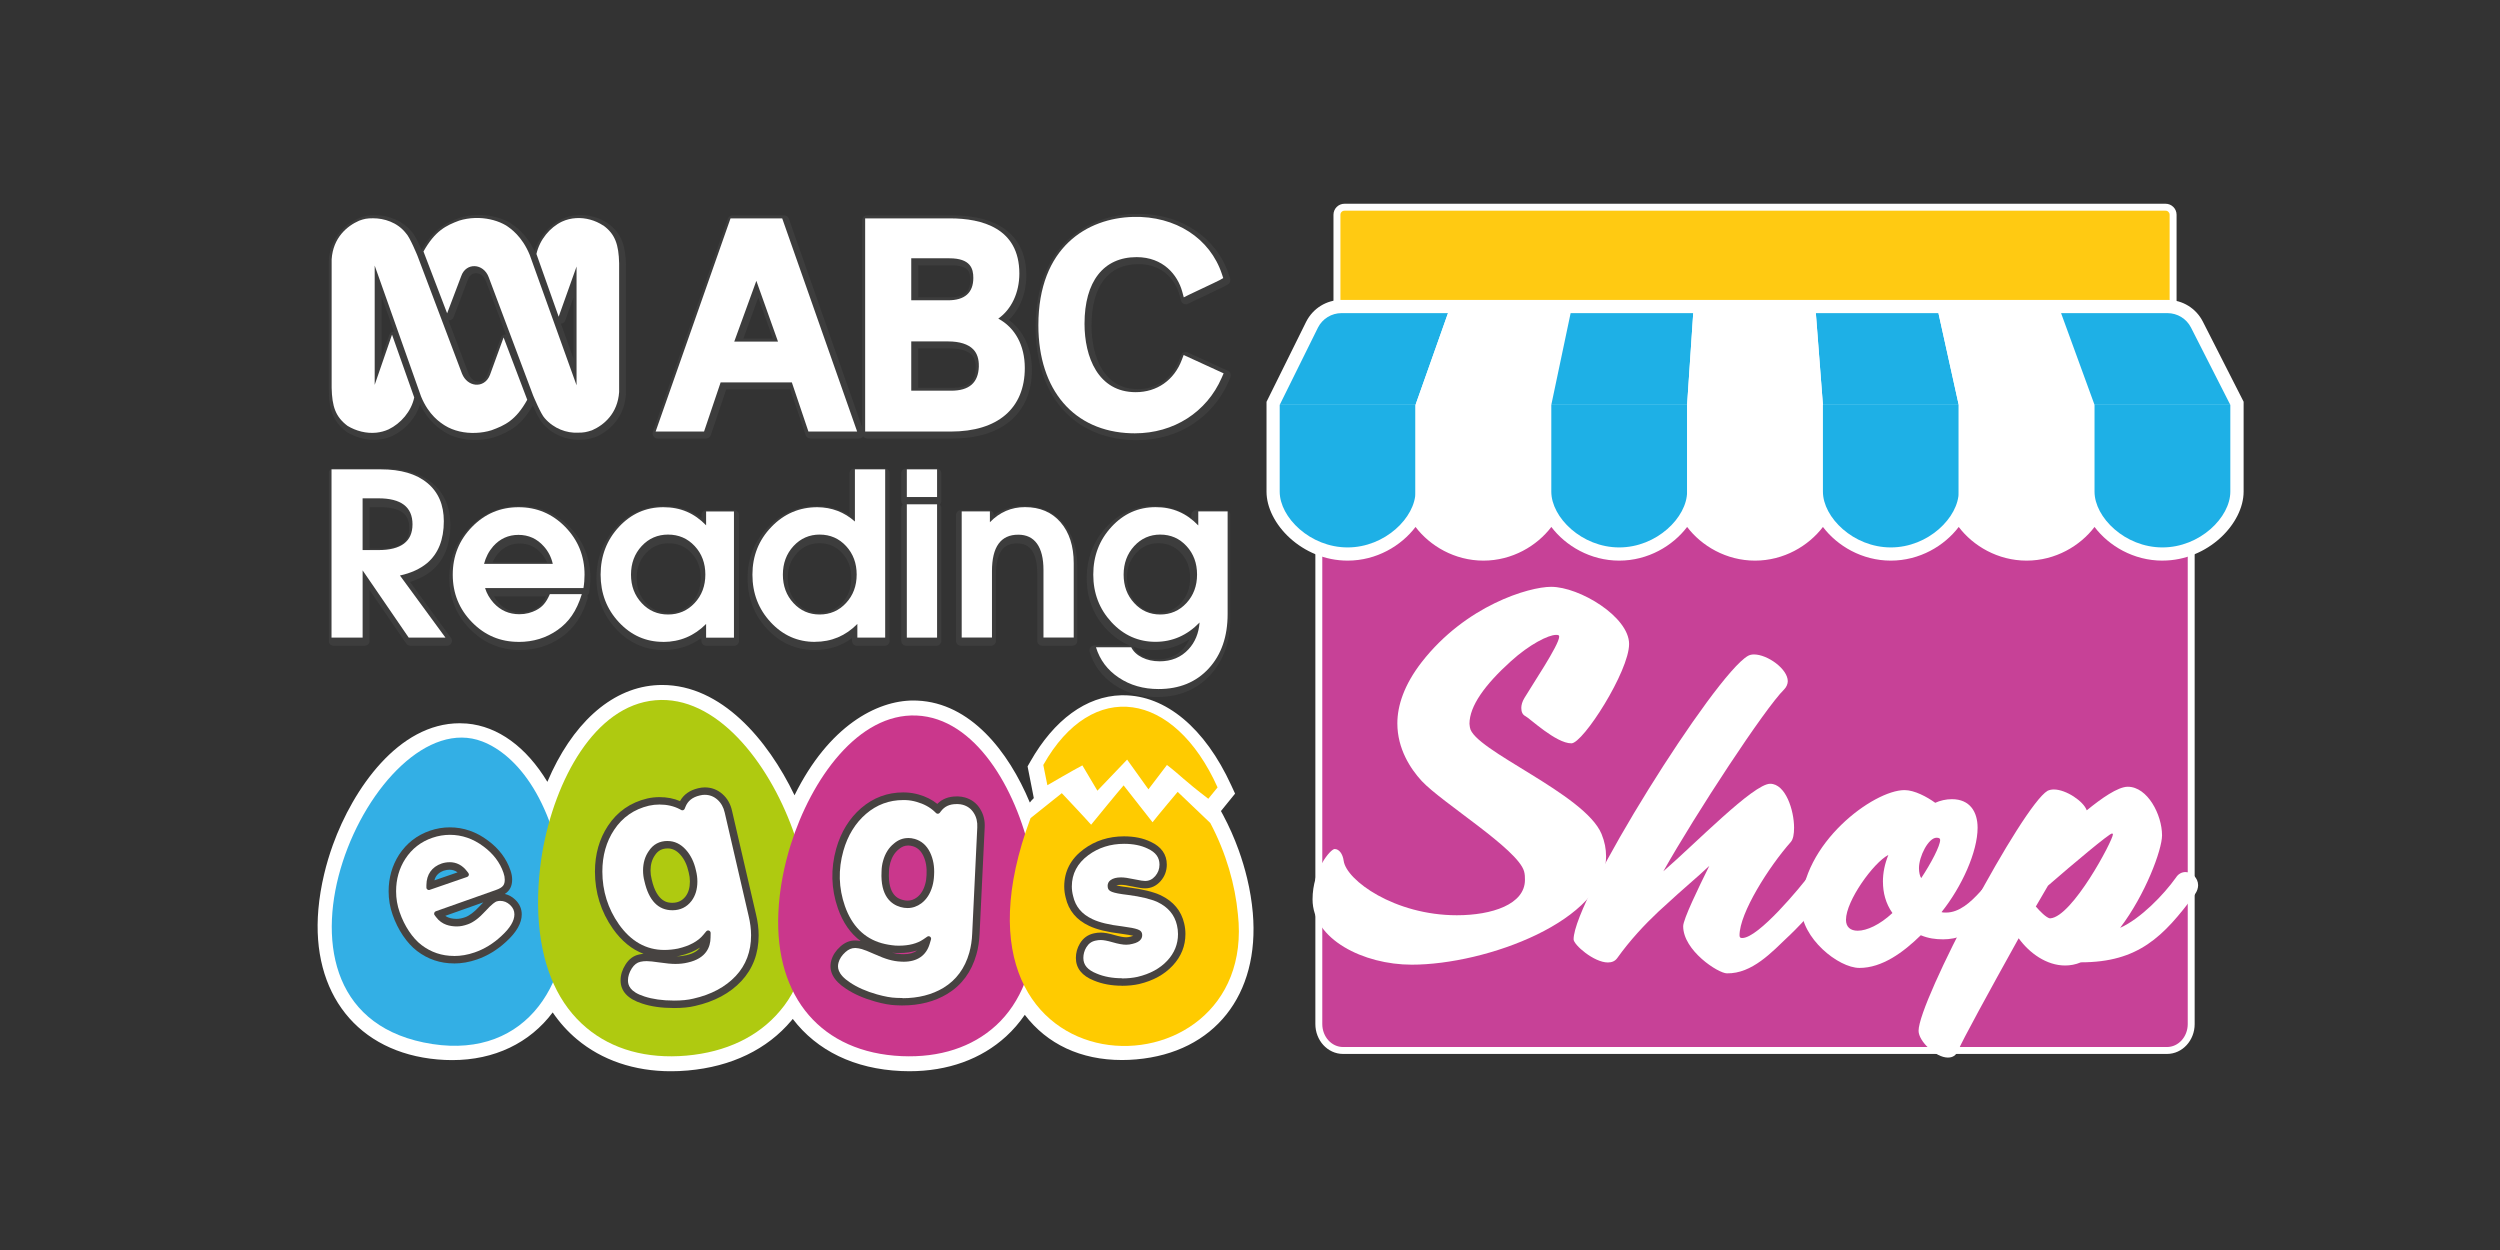
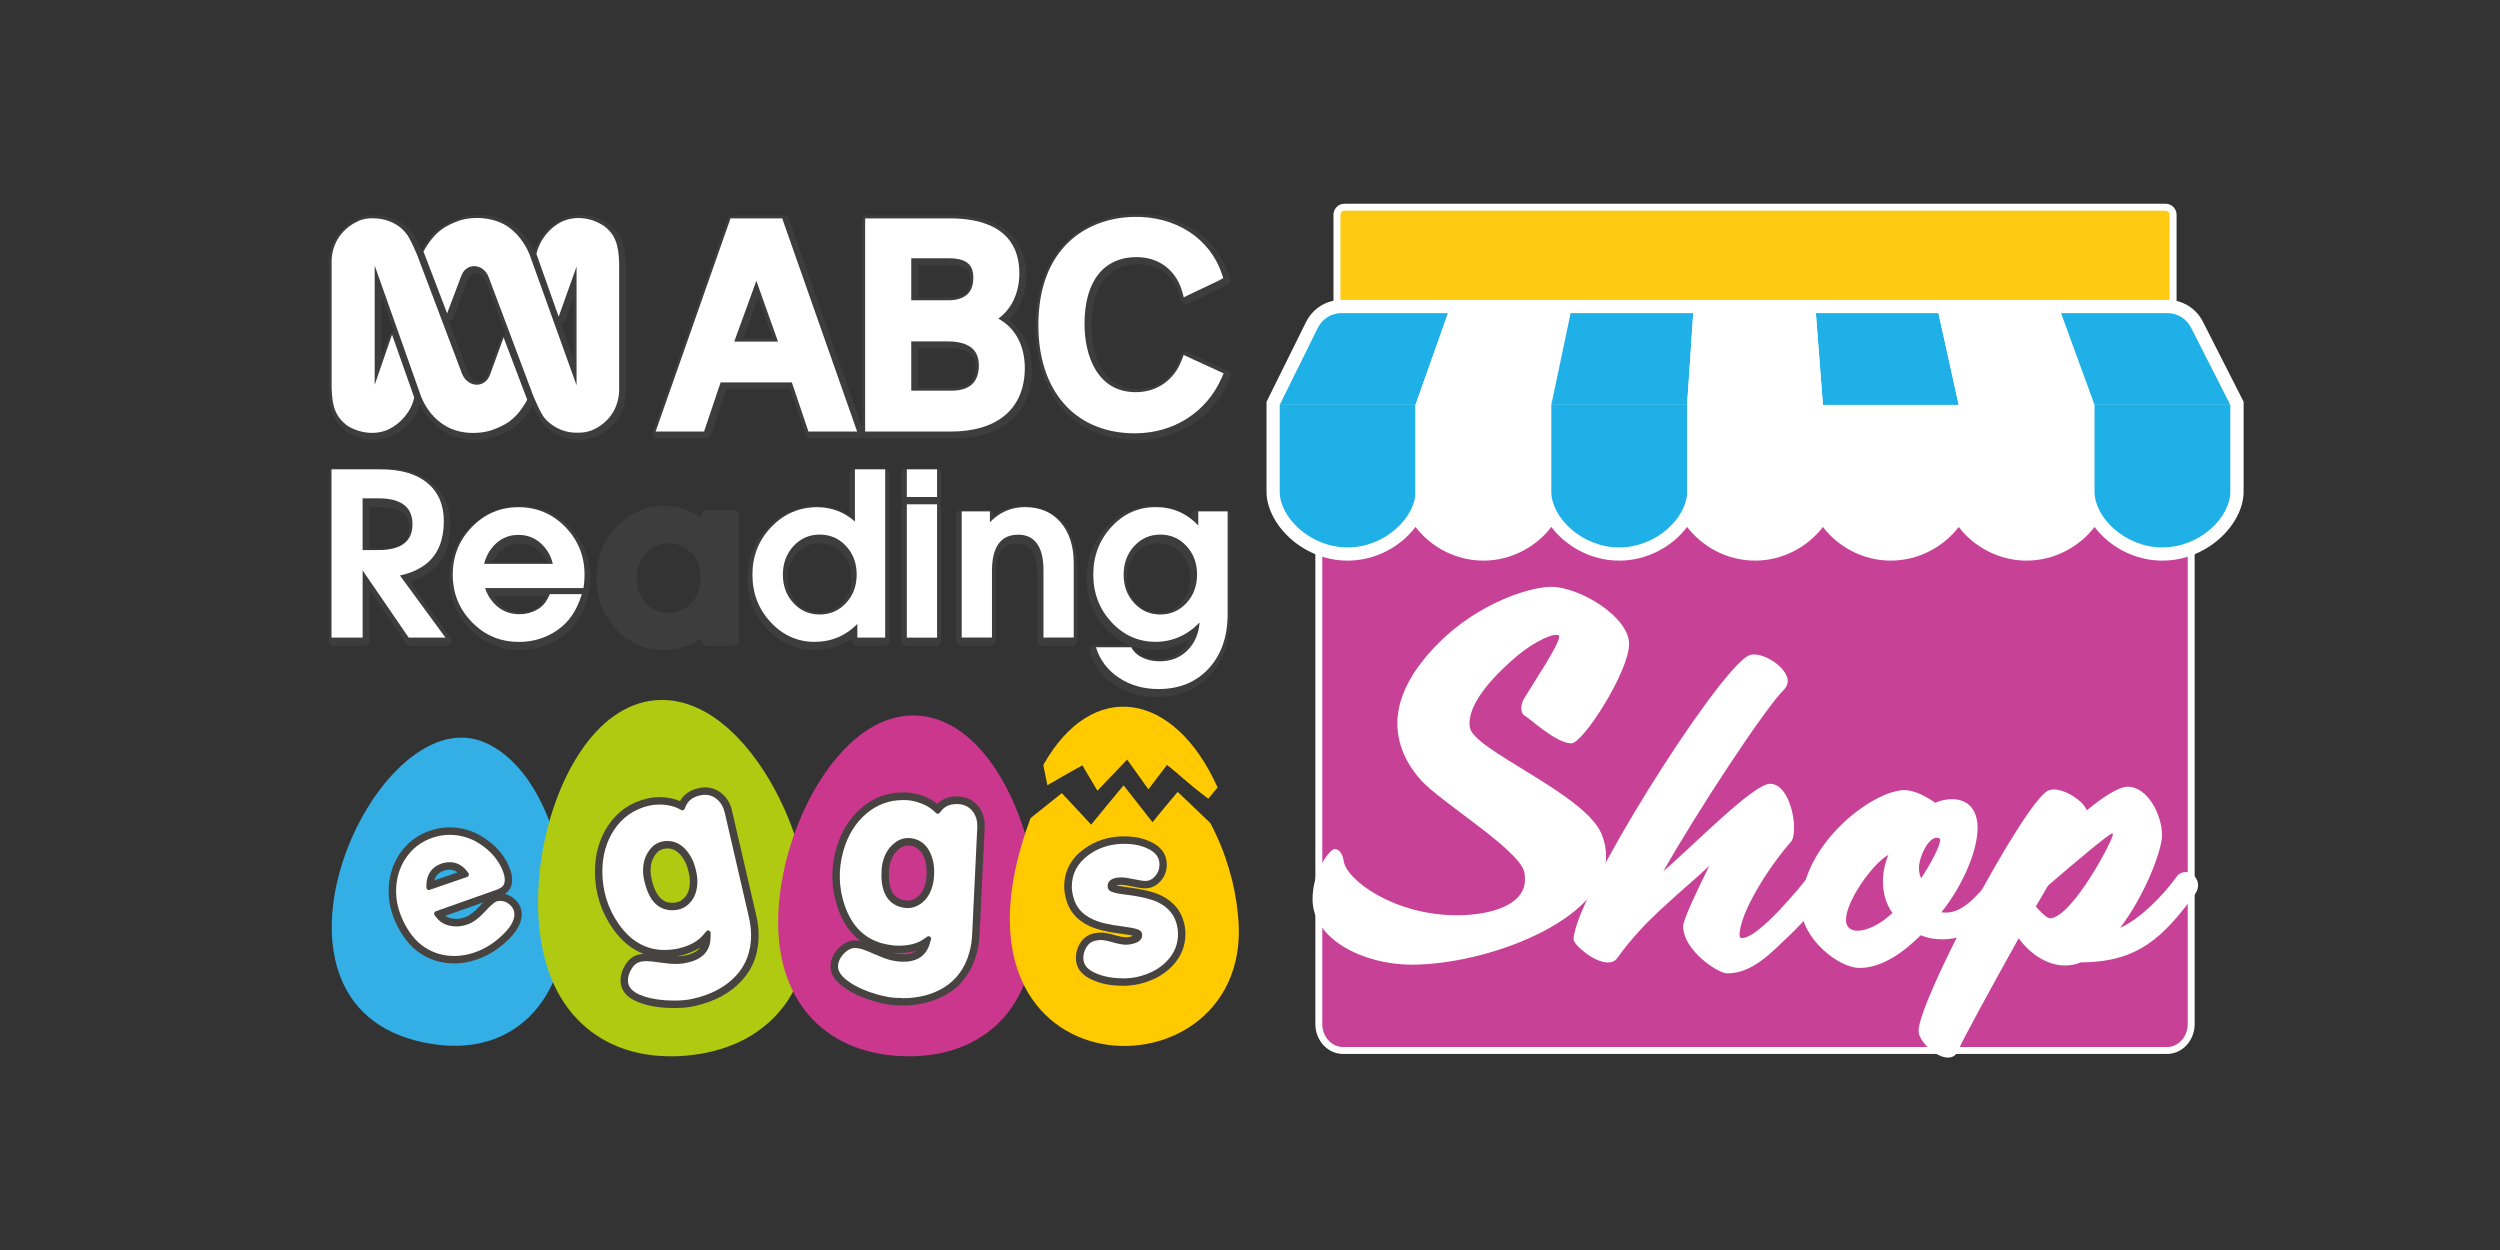
<svg xmlns="http://www.w3.org/2000/svg" id="Layer_2" data-name="Layer 2" viewBox="0 0 1000 500">
  <rect x="0" y="0" width="1000" height="500" fill="#333333" stroke="none" />
  <defs>
    <style>
      .cls-1, .cls-2, .cls-3, .cls-4, .cls-5, .cls-6 {
        fill: none;
      }

      .cls-2 {
        clip-path: url(#clippath-2);
      }

      .cls-3 {
        clip-path: url(#clippath-1);
      }

      .cls-7 {
        fill: #fff;
      }

      .cls-8 {
        fill: #ffca12;
      }

      .cls-9 {
        fill: #ffcb00;
      }

      .cls-10 {
        fill: #666;
      }

      .cls-11 {
        fill: #afca10;
      }

      .cls-12 {
        fill: #ca378c;
      }

      .cls-13 {
        fill: #1eb0e6;
      }

      .cls-14 {
        fill: #474341;
      }

      .cls-15 {
        fill: #33afe5;
      }

      .cls-16 {
        fill: #c74197;
        stroke: #fff;
        stroke-miterlimit: 10;
        stroke-width: 2.77px;
      }

      .cls-4 {
        clip-path: url(#clippath);
      }

      .cls-5 {
        opacity: .15;
      }

      .cls-6 {
        opacity: .2;
      }
    </style>
    <clipPath id="clippath">
      <rect class="cls-1" x="127.02" y="274" width="374.39" height="154.49" />
    </clipPath>
    <clipPath id="clippath-1">
      <rect class="cls-1" x="131.46" y="85.56" width="360.85" height="90.57" />
    </clipPath>
    <clipPath id="clippath-2">
      <rect class="cls-1" x="131.46" y="187.35" width="360.69" height="91.44" />
    </clipPath>
  </defs>
  <g>
    <path class="cls-8" d="m534.77,122.4v-36.52c0-1.65,1.35-3,3-3h328.46c1.65,0,3,1.35,3,3v36.52h-334.46Z" />
    <path class="cls-7" d="m866.24,84.28c.89,0,1.61.72,1.61,1.61v35.13h-331.68v-35.13c0-.89.72-1.61,1.61-1.61h328.46m0-2.78h-328.46c-2.42,0-4.39,1.97-4.39,4.39v37.91h337.24v-37.91c0-2.42-1.97-4.39-4.39-4.39h0Z" />
  </g>
  <path class="cls-16" d="m527.53,152.87v256.75c0,5.84,4.34,10.57,9.69,10.57h329.57c5.35,0,9.69-4.73,9.69-10.57V152.87h-348.96Z" />
  <g>
    <path class="cls-7" d="m864.97,224.25c-11.53,0-21.43-5.9-27.16-13.47-5.73,7.56-15.63,13.47-27.16,13.47s-21.43-5.9-27.16-13.47c-5.74,7.56-15.63,13.47-27.16,13.47s-21.43-5.9-27.16-13.47c-5.74,7.56-15.63,13.47-27.16,13.47s-21.43-5.9-27.16-13.47c-5.74,7.56-15.63,13.47-27.16,13.47s-21.43-5.9-27.16-13.47c-5.74,7.56-15.63,13.47-27.16,13.47s-21.43-5.9-27.16-13.47c-5.74,7.56-15.63,13.47-27.16,13.47-18.28,0-32.45-14.83-32.45-27.59v-35.93l15.86-32.04c2.75-5.4,8.16-8.72,14.16-8.72h330.37c6,0,11.42,3.32,14.14,8.67l16.31,32.05v35.96c0,12.76-14.17,27.59-32.45,27.59Z" />
    <g>
      <path class="cls-13" d="m566.2,196.66c0,10.28-12.16,22.31-27.16,22.31s-27.16-12.02-27.16-22.31v-34.7h54.32v34.7Z" />
      <path class="cls-7" d="m620.52,196.66c0,10.28-12.16,22.31-27.16,22.31s-27.16-12.02-27.16-22.31v-34.7h54.32v34.7Z" />
      <path class="cls-13" d="m674.84,196.66c0,10.28-12.16,22.31-27.16,22.31s-27.16-12.02-27.16-22.31v-34.7h54.32v34.7Z" />
      <path class="cls-7" d="m729.17,196.66c0,10.28-12.16,22.31-27.16,22.31s-27.16-12.02-27.16-22.31v-34.7h54.32v34.7Z" />
-       <path class="cls-13" d="m783.49,196.66c0,10.28-12.16,22.31-27.16,22.31s-27.16-12.02-27.16-22.31v-34.7h54.32v34.7Z" />
      <path class="cls-7" d="m837.81,196.66c0,10.28-12.16,22.31-27.16,22.31s-27.16-12.02-27.16-22.31v-34.7s54.32,0,54.32,0v34.7Z" />
      <path class="cls-13" d="m837.81,161.96h54.32v34.7c0,10.28-12.16,22.31-27.16,22.31s-27.16-12.02-27.16-22.31v-34.7Z" />
    </g>
    <g>
      <path class="cls-13" d="m579.2,125.25h-42.59c-3.98,0-7.62,2.23-9.42,5.78l-15.31,30.93h54.32l13-36.71Z" />
      <polygon class="cls-7" points="628.25 125.25 579.2 125.25 566.2 161.96 620.52 161.96 628.25 125.25" />
      <polygon class="cls-13" points="677.29 125.25 628.25 125.25 620.52 161.96 674.84 161.96 677.29 125.25" />
      <polygon class="cls-13" points="775.38 125.25 726.34 125.25 729.17 161.96 783.49 161.96 775.38 125.25" />
      <polygon class="cls-7" points="726.34 125.25 677.29 125.25 674.84 161.96 729.17 161.96 726.34 125.25" />
      <polygon class="cls-7" points="824.42 125.25 775.38 125.25 783.49 161.96 837.81 161.96 824.42 125.25" />
      <path class="cls-13" d="m837.81,161.96h54.32l-15.73-30.93c-1.8-3.55-5.45-5.78-9.42-5.78h-42.55l13.39,36.71Z" />
    </g>
    <g class="cls-5">
      <path d="m566.43,196.66c0,10.28-12.16,22.31-27.16,22.31s-27.16-12.02-27.16-22.31v-34.7h54.32v34.7Z" />
      <path d="m620.75,196.66c0,10.28-12.16,22.31-27.16,22.31s-27.16-12.02-27.16-22.31v-34.7h54.32v34.7Z" />
      <path d="m675.07,196.66c0,10.28-12.16,22.31-27.16,22.31s-27.16-12.02-27.16-22.31v-34.7h54.32v34.7Z" />
      <path d="m729.4,196.66c0,10.28-12.16,22.31-27.16,22.31s-27.16-12.02-27.16-22.31v-34.7h54.32v34.7Z" />
      <path d="m783.72,196.66c0,10.28-12.16,22.31-27.16,22.31s-27.16-12.02-27.16-22.31v-34.7h54.32v34.7Z" />
      <path d="m838.04,196.66c0,10.28-12.16,22.31-27.16,22.31s-27.16-12.02-27.16-22.31v-34.7s54.32,0,54.32,0v34.7Z" />
      <path d="m838.04,161.96h54.32v34.7c0,10.28-12.16,22.31-27.16,22.31s-27.16-12.02-27.16-22.31v-34.7Z" />
    </g>
  </g>
  <g>
    <path class="cls-7" d="m628.53,297.33c-6.13,0-16.59-9.98-18.39-10.89-1.08-.54-1.62-1.63-1.62-3.27,0-1.09.36-2.54,1.26-3.99,2.89-4.9,13.89-21.23,13.89-24.5,0-.72-.54-.72-1.26-.72-3.07,0-10.64,3.81-18.03,10.52-10.46,9.43-16.59,17.97-16.59,25.04,0,.54.18,1.09.18,1.45,1.26,9.07,45.99,26.49,52.66,42.64,1.26,3.09,1.8,5.99,1.8,8.89,0,25.77-47.97,43.37-77.73,43.37-19.3,0-39.68-10.16-39.68-26.13,0-11.8,7.22-20.14,8.84-20.14,1.8,0,3.25,2,3.61,4.72,1.08,7.8,20.38,21.78,45.27,21.78,14.07,0,27.24-4.36,27.24-14.15,0-1.09,0-2.18-.36-3.45-2.53-8.89-32.83-27.4-40.94-36.11-4.51-4.9-9.74-12.89-9.74-23.04,0-7.08,2.7-15.43,9.74-24.5,17.67-22.68,42.92-30.12,51.76-30.12,11.36,0,31.2,11.98,31.2,22.87s-18.39,39.74-23.09,39.74Z" />
    <path class="cls-7" d="m715.47,374.46c-6.67,6.35-14.61,15.06-24.71,14.88-3.43,0-17.49-9.07-17.49-18.87,0-2.72,6.13-15.42,10.46-24.13-5.95,5.62-7.76,6.71-20.38,18.33-5.41,5.08-11.36,11.43-16.41,18.51-.9,1.27-2.16,1.81-3.79,1.81-5.59,0-13.71-7.08-13.71-9.25,0-15.97,56.45-105.97,69.8-113.42.72-.36,1.44-.54,2.34-.54,5.41,0,13.53,5.81,13.53,10.71,0,1.09-.54,2.36-1.44,3.27-7.76,7.62-35.35,49.72-48.34,72.77,12.99-11.25,36.07-35.02,42.74-35.02,6.13,0,9.56,10.52,9.56,17.6,0,2.54-.36,4.54-1.26,5.63-8.84,9.98-20.56,28.49-20.56,37.38,0,.91.36,1.09,1.08,1.09,6.49,0,23.26-20.32,27.05-25.4,1.26-1.82,2.89-2.54,4.33-2.54,2.53,0,4.87,2.36,4.87,5.26,0,1.09-.36,2.18-1.08,3.27-2.17,3.27-9.74,12.16-16.59,18.69Z" />
    <path class="cls-7" d="m777.16,375.73c-2.89,0-5.77-.36-8.84-1.63-7.04,6.9-15.51,13.07-24.53,13.07-8.48,0-23.27-11.98-23.27-24.13,0-25.59,28.86-47,41.3-47,3.97,0,9.02,2.72,12.27,5.08,1.98-.91,4.33-1.45,6.67-1.45,7.21,0,10.28,5.08,10.28,11.43,0,9.62-6.31,23.59-14.43,33.75.54.18,1.26.18,1.81.18,10.64,0,18.22-16.69,22.72-16.69,2.53,0,4.87,2.18,4.87,5.08,0,1.27-.54,2.72-1.44,3.99-7.03,9.62-15.87,18.33-27.41,18.33Zm-23.99-23.04c0-3.63.72-7.08,2.17-10.71-5.95,3.08-16.95,18.33-16.95,25.95,0,2.9,1.8,4.36,4.69,4.36,3.61,0,8.84-2.36,13.89-7.08-2.7-3.81-3.79-8.17-3.79-12.52Zm21.46-17.6c-3.25,0-7.04,7.44-7.04,12.16,0,1.63.36,3.27.9,3.99,3.97-5.99,7.57-12.89,7.57-15.24,0-.36-.18-.54-.36-.72-.36-.18-.72-.18-1.08-.18Z" />
    <path class="cls-7" d="m832.36,384.93c-2.16.91-4.33,1.27-6.31,1.27-7.39,0-14.25-4.9-18.58-10.89-11.9,21.41-22.73,41.19-24.17,44.82-.9,2.18-2.34,2.9-4.15,2.9-4.87,0-11.72-6.53-11.72-10.71,0-11.98,41.48-90.01,51.58-95.99.72-.36,1.62-.54,2.53-.54,4.87,0,11.9,4.72,13.16,8.35,5.77-4.72,12.44-9.44,16.41-9.44,7.94,0,13.71,11.25,13.71,19.42,0,5.81-6.67,23.77-16.77,37.02,8.12-3.63,17.31-13.07,22.36-20.14.9-1.45,2.34-2.18,3.79-2.18,2.53,0,5.05,2.36,5.05,5.26,0,1.09-.36,2.36-1.26,3.63-12.62,17.06-22.72,27.22-45.63,27.22Zm12.44-51.53c-1.08,0-15.15,11.79-25.61,20.87l-4.87,8.35.36.36c.9,1.09,3.97,4.36,5.41,4.36,8.84-.54,25.07-31.21,25.07-33.57v-.18q-.18-.18-.36-.18Z" />
  </g>
  <g>
    <g class="cls-4">
      <g>
-         <path class="cls-7" d="m501.12,365.12c-.4-4.5-1.15-9.12-2.25-13.7-.9-3.78-2.05-7.63-3.42-11.43-1.73-4.78-3.8-9.46-6.19-13.94l-.88-1.63,5.65-6.97-1.55-3.36c-10.49-22.88-26.2-35.98-43.12-35.98h-.86c-13.96.36-26.88,9.78-36.37,26.52l-1.1,1.93,2.05,10.39.44,2.29c-.58.56-1.11,1.13-1.59,1.77-8.56-20.59-23.83-39.86-45.01-40.77-.52-.02-1.06-.04-1.57-.04-14.67,0-33.89,10.23-47.54,37.91-10.77-22.36-29.31-44.12-52.94-44.12-1.08,0-2.17.04-3.25.14-17.58,1.53-32.95,15.67-42.67,38.6-8.42-13.92-19.71-22.22-32.19-23.31-.98-.08-1.93-.12-2.89-.12-24.45,0-42.59,26.2-50.71,48.64-1.39,3.86-2.57,7.8-3.5,11.73-1.13,4.74-1.91,9.48-2.31,14.06-2.95,33.69,15.77,57.26,47.66,60.05,1.99.18,3.96.26,5.89.26,16.84,0,31-6.83,40.18-19.07,2.77,4.06,6.01,7.67,9.7,10.75,9.97,8.36,22.98,12.78,37.59,12.78,2.21,0,4.48-.1,6.75-.3,17.44-1.53,31.77-8.44,41.47-20.01.18-.2.34-.42.52-.62,9.68,12.72,24.73,20.03,43.34,20.84,1.11.04,2.23.08,3.3.08,15.37,0,28.75-4.82,38.7-13.94,2.79-2.55,5.28-5.44,7.47-8.62,8.94,11.75,22.42,18.08,38.86,18.08,1.89,0,3.82-.08,5.77-.26,31.16-2.73,49.43-25.74,46.57-58.65v.02Z" />
        <path class="cls-15" d="m226.57,359.03c-4.12-38.84-19.99-57.18-33.65-62.44-43.18-16.6-97.89,104.94-23.51,120.39,39.06,8.1,59.81-21.54,57.16-57.96h0Z" />
        <path class="cls-11" d="m323.51,360.15c-.44-5.02-1.29-10.17-2.53-15.35-1.04-4.32-2.33-8.66-3.86-12.88-9.89-27.32-30.72-53.93-54.99-51.82-24.27,2.11-40.16,31.95-45.15,60.56-1.47,8.34-2.27,19.09-1.39,28.93,1.61,18.34,8,32.31,19.01,41.55,10.31,8.66,24.13,12.5,39.98,11.11,15.83-1.39,28.77-7.57,37.43-17.9,9.26-10.71,13.18-27.47,11.51-44.22v.02Z" />
        <path class="cls-12" d="m412.3,342.17c-5.95-27.12-22.4-54.95-45.67-55.96-23.27-1.02-42.07,25.26-50.37,51.76-1.29,4.12-2.35,8.3-3.15,12.46-.98,5-1.55,9.95-1.77,14.75-1.47,33.93,17.42,55.88,49.36,57.28,15.17.66,28.21-3.58,37.71-12.28,10.13-9.3,15.11-22.94,16.43-40.48.76-10.13-1.59-23.31-2.53-27.53h0Z" />
        <path class="cls-9" d="m495.16,365.66c-1.1-11.67-4.66-24.41-11.05-36.47l-13.04-12.44s-7.55,8.94-10.05,12.16c-2.83-3.58-11.57-14.75-11.57-14.75-2.45,2.81-10.35,12.48-13,15.73-2.69-3.05-11.73-12.62-11.73-12.62l-12.5,9.99c-42.31,113.22,91.44,114.88,82.94,38.4h0Z" />
        <path class="cls-14" d="m181.61,385.37c-5.49,0-10.49-1.67-14.83-5-4.02-3.07-7.67-8.48-9.74-14.49-1.06-2.97-1.59-6.13-1.59-9.36,0-5.4,1.41-10.31,4.16-14.61,3.03-4.62,7.19-7.86,12.4-9.64,2.61-.9,5.28-1.33,7.92-1.33,5.44,0,10.55,1.75,15.21,5.24,4.4,3.23,7.47,7.27,9.06,12.01.44,1.25.66,2.47.66,3.62,0,2.61-.9,4.44-2.93,5.77,1.51.34,2.91,1.09,4.12,2.25,1.75,1.65,2.65,3.66,2.65,5.93,0,3.46-2.07,7.11-6.17,10.85-3.54,3.3-7.51,5.73-11.77,7.19-3.05,1.06-6.15,1.59-9.2,1.59l.04-.02Zm-3.5-19.05c1.37,1,2.93,1.19,4.46,1.23,1.17,0,2.27-.22,3.54-.68,1.67-.6,3.64-2.09,5.71-4.36.54-.58,1.04-1.11,1.51-1.57l-15.23,5.4v-.02Zm-.62-18.04c-2.03.74-3.25,1.97-3.72,3.86l9.26-3.19c-.96-.72-2.01-1.06-3.23-1.06-.7,0-1.45.12-2.21.36h-.08l-.02.02Z" />
        <path class="cls-7" d="m181.61,382.38c-4.84,0-9.22-1.47-13.02-4.38-3.58-2.73-6.83-7.61-8.72-13.1-.96-2.69-1.43-5.49-1.43-8.38,0-4.82,1.23-9.2,3.7-13,2.63-4.04,6.29-6.87,10.85-8.42,2.29-.78,4.64-1.17,6.97-1.17,4.78,0,9.3,1.55,13.42,4.64,3.92,2.89,6.61,6.43,8.02,10.57.34.96.5,1.85.5,2.67,0,2.01-.54,3.15-3.58,4.2l-24.01,8.5c-.3.1-.52.34-.62.66-.1.3-.04.64.16.88l.54.74c2.41,3.27,5.79,3.72,8.12,3.78h.26c1.35,0,2.79-.28,4.4-.86,2.15-.76,4.48-2.51,6.91-5.18,2.81-3.09,4.08-3.78,4.5-3.94.44-.14.96-.24,1.43-.24,1.55,0,2.85.52,4.04,1.65,1.17,1.09,1.71,2.29,1.71,3.76,0,2.59-1.75,5.49-5.2,8.64-3.25,3.05-6.85,5.24-10.71,6.57-2.75.96-5.51,1.43-8.22,1.43l-.02-.02Zm-1.81-37.49c-1,0-2.05.16-3.11.5-3.96,1.37-6.07,4.36-6.13,8.64v.96c-.02.32.14.64.4.82.18.12.38.2.58.2.1,0,.22,0,.32-.06l15.01-5.18c.3-.1.54-.36.64-.66.1-.3.02-.64-.16-.9l-.58-.74c-1.83-2.39-4.18-3.6-6.97-3.6v.02Z" />
        <path class="cls-14" d="m448.79,394.29c-4.16,0-7.94-.7-11.23-2.07-4.78-1.89-7.21-4.94-7.21-9.04,0-2.05.54-3.98,1.59-5.75,1.31-2.21,3.23-3.58,5.65-4.1.9-.2,1.81-.3,2.73-.3,1.39,0,3.19.32,5.49,1,2.03.58,3.6.88,4.66.88.58,0,1.15-.08,1.71-.24.52-.12.88-.24,1.13-.34-.8-.2-2.27-.5-4.92-.84-5.42-.64-9.72-1.69-12.72-3.13-5.06-2.35-8.22-6.15-9.38-11.25-.4-1.49-.6-3.05-.6-4.52,0-6.05,2.61-11.07,7.78-14.89,4.6-3.42,10.03-5.16,16.13-5.16,4.12,0,7.74.74,10.73,2.21,4.22,1.97,6.39,5.04,6.39,9.1,0,2.51-.84,4.74-2.49,6.61-1.69,1.91-3.8,2.89-6.25,2.89-1.04,0-2.67-.24-4.98-.74-2.07-.44-3.62-.68-4.62-.68-.88,0-1.45.1-1.85.22.8.2,2.27.5,5.02.82,5.46.7,9.72,1.75,12.72,3.13,5.1,2.45,8.24,6.23,9.4,11.27.34,1.39.5,2.83.5,4.24,0,4.78-1.71,9.04-5.12,12.66-3.32,3.56-7.82,6.03-13.4,7.35-2.05.46-4.36.7-6.89.7v-.02Z" />
        <path class="cls-7" d="m448.79,391.3c-3.76,0-7.17-.62-10.07-1.85-3.68-1.45-5.38-3.44-5.38-6.27,0-1.49.4-2.93,1.17-4.22.9-1.49,2.07-2.37,3.72-2.71.72-.16,1.41-.24,2.09-.24,1.09,0,2.65.3,4.66.88,2.33.68,4.14,1,5.49,1,.84,0,1.69-.12,2.51-.34,1.73-.38,2.89-1.04,3.48-1.97.4-.66.52-1.43.34-2.19-.36-1.39-1.55-1.99-7.98-2.85-5.14-.6-9.12-1.57-11.83-2.87-4.26-1.99-6.79-5-7.74-9.22-.36-1.35-.52-2.63-.52-3.86,0-5.06,2.21-9.26,6.57-12.5,4.08-3.03,8.9-4.56,14.33-4.56,3.66,0,6.85.64,9.44,1.91,3.23,1.49,4.72,3.54,4.72,6.41,0,1.79-.58,3.3-1.75,4.64-1.13,1.29-2.41,1.89-4.02,1.89-.56,0-1.77-.12-4.36-.68-2.31-.5-4.02-.74-5.24-.74-1.83,0-3.19.36-4.18,1.08-.78.54-1.19,1.37-1.19,2.31,0,.24.02.5.08.74.3,1.39,1.49,2.11,8.1,2.89,5.12.66,9.1,1.63,11.83,2.87,4.18,2.01,6.77,5.1,7.72,9.22.28,1.19.42,2.39.42,3.58,0,4-1.45,7.59-4.3,10.63-2.91,3.13-6.93,5.3-11.91,6.47-1.81.4-3.9.62-6.21.62v-.06Z" />
        <path class="cls-14" d="m269.45,403.21c-4.8,0-9.04-.6-12.6-1.79-5.71-1.81-8.62-4.94-8.62-9.28,0-2.15.66-4.28,1.99-6.35,1.37-2.17,3.17-3.5,5.36-3.98.58-.14,1.19-.22,1.83-.28-4.7-1.77-8.8-5.14-12.28-10.07-4.74-6.77-7.15-14.43-7.15-22.82,0-6.95,1.75-13.1,5.2-18.32,3.76-5.69,9.06-9.36,15.75-10.93,1.59-.36,3.23-.54,4.88-.54,2.99,0,5.75.54,8.2,1.59,1.45-2.63,3.88-4.34,7.25-5.14.9-.22,1.79-.34,2.65-.34,2.69,0,5.08.9,7.07,2.67,1.97,1.73,3.27,4.02,3.86,6.81l9.56,41.27c.7,2.87,1.06,5.69,1.06,8.42,0,7.23-2.33,13.38-6.91,18.3-4.54,4.86-10.77,8.2-18.52,9.95-2.23.56-5.12.84-8.52.84l-.04-.02Zm10.59-24.19c-2.21,1.45-4.94,2.57-8.14,3.3-.42.08-.86.16-1.27.24,1.35-.02,2.63-.18,3.82-.46,2.97-.66,4.66-1.81,5.59-3.09Zm-13.02-39.64c-2.19,0-3.82.88-5,2.65-1.21,1.71-1.81,3.76-1.81,6.19,0,1.17.16,2.35.46,3.52,2.11,9.38,6.75,9.38,8.28,9.38,2.23,0,3.94-.84,5.26-2.53,1.17-1.51,1.75-3.54,1.75-6.01,0-1.17-.16-2.41-.48-3.64-.64-2.93-1.75-5.28-3.36-7.07-1.51-1.69-3.19-2.51-5.12-2.51l.02.02Z" />
        <path class="cls-7" d="m269.45,400.22c-4.48,0-8.4-.56-11.67-1.63-5.91-1.87-6.59-4.58-6.59-6.45,0-1.57.52-3.17,1.51-4.76.96-1.49,2.09-2.37,3.48-2.67.76-.18,1.59-.26,2.49-.26,1,0,2.75.18,5.2.54,2.63.38,4.68.58,6.29.58,1.75,0,3.42-.18,4.96-.56,7.43-1.65,9.06-6.31,9.1-9.93l.04-1.89c0-.42-.26-.8-.66-.96-.12-.04-.24-.06-.34-.06-.3,0-.58.12-.76.36l-1.21,1.45c-2.11,2.55-5.51,4.38-10.07,5.44-1.87.38-3.74.56-5.51.56-7.25,0-13.36-3.46-18.16-10.27-4.38-6.25-6.61-13.36-6.61-21.1,0-6.35,1.57-11.95,4.7-16.66,3.32-5.04,8.02-8.28,13.94-9.68,1.35-.3,2.77-.46,4.2-.46,3.03,0,5.73.62,8.06,1.83l.66.36c.14.08.3.12.46.12.12,0,.24-.02.34-.06.26-.1.48-.3.58-.58l.28-.7c.96-2.43,2.79-3.9,5.75-4.6.7-.18,1.35-.26,1.95-.26,1.97,0,3.64.64,5.1,1.93,1.47,1.31,2.47,3.07,2.93,5.2l9.56,41.31c.64,2.67.98,5.26.98,7.76,0,6.45-2.05,11.91-6.11,16.25-4.12,4.4-9.84,7.47-16.98,9.08-2.07.52-4.7.78-7.86.78h0Zm-2.43-63.83c-3.23,0-5.75,1.35-7.49,4-1.51,2.13-2.31,4.78-2.31,7.82,0,1.41.18,2.87.56,4.28,1.73,7.68,5.49,11.61,11.17,11.61,3.19,0,5.75-1.25,7.63-3.7,1.57-2.05,2.37-4.68,2.37-7.82,0-1.41-.18-2.89-.56-4.36-.72-3.34-2.09-6.15-4.04-8.32-2.09-2.33-4.56-3.5-7.35-3.5h.02Z" />
        <path class="cls-14" d="m361,402.19c-.84,0-1.69-.02-2.57-.08-2.31-.08-5.16-.58-8.44-1.51-4.62-1.31-8.54-3.05-11.67-5.16-5.02-3.28-6.97-7.09-5.79-11.29.58-2.07,1.81-3.94,3.64-5.57,1.79-1.59,3.72-2.39,5.77-2.39h.48c.58.02,1.19.1,1.83.22-4.04-2.99-7.09-7.35-9.08-13.04-2.73-7.8-2.95-15.85-.68-23.91,1.89-6.69,5.26-12.14,9.99-16.23,4.84-4.16,10.49-6.27,16.82-6.27.44,0,.88,0,1.31.04,1.61.08,3.25.36,4.84.8,2.89.82,5.4,2.07,7.47,3.76,1.95-1.99,4.54-2.99,7.7-2.99h.66c.94.04,1.83.16,2.65.4,2.59.72,4.64,2.23,6.07,4.5,1.41,2.21,2.05,4.78,1.87,7.61l-2.03,42.35c-.12,2.95-.54,5.79-1.29,8.4-1.97,6.95-5.87,12.24-11.63,15.73-5.06,3.07-11.11,4.62-17.98,4.62l.04.02Zm-4.28-21.14c1.31.34,2.59.54,3.82.6.34,0,.66.02.96.02,2.27,0,4-.48,5.28-1.47-2.13.68-4.54,1.02-7.21,1.02-.5,0-1.02,0-1.53-.04-.44-.04-.88-.08-1.31-.12h0Zm6.51-42.84c-1.35,0-2.55.48-3.7,1.47-1.63,1.31-2.77,3.13-3.42,5.46-.32,1.13-.5,2.31-.52,3.52-.52,9.62,3.94,10.87,5.42,11.29.7.2,1.35.3,2.01.3,1.35,0,2.57-.42,3.74-1.29,1.53-1.15,2.67-2.93,3.32-5.32.32-1.11.5-2.35.54-3.64.18-2.99-.26-5.55-1.31-7.72-1-2.03-2.39-3.29-4.24-3.8-.64-.18-1.25-.28-1.83-.28v.02Z" />
        <path class="cls-7" d="m361,399.21c-.8,0-1.59-.02-2.41-.06-2.13-.06-4.74-.54-7.78-1.39-4.3-1.21-7.94-2.83-10.79-4.76-5.18-3.4-5.1-6.19-4.6-8,.42-1.51,1.35-2.91,2.75-4.16,1.23-1.1,2.47-1.63,3.78-1.63h.3c.78.04,1.61.18,2.47.42.98.28,2.61.92,4.86,1.93,2.53,1.13,4.4,1.85,5.89,2.27,1.67.48,3.32.76,4.92.82.36.02.72.04,1.08.04,5.42,0,9-2.47,10.39-7.11l.54-1.81c.12-.4-.02-.84-.36-1.09-.18-.12-.38-.2-.58-.2s-.4.06-.56.18l-1.57,1.08c-2.45,1.67-5.75,2.53-9.8,2.53-.46,0-.92,0-1.39-.04-1.91-.16-3.76-.48-5.48-.96-6.99-1.97-11.93-6.97-14.69-14.83-2.53-7.21-2.73-14.65-.62-22.12,1.73-6.11,4.78-11.09,9.06-14.77,4.28-3.68,9.28-5.53,14.87-5.53.4,0,.78,0,1.17.02,1.37.06,2.79.3,4.16.7,2.93.82,5.38,2.15,7.27,3.96l.54.52c.18.18.44.28.68.28h.08c.28-.02.54-.16.72-.38l.46-.6c1.49-1.97,3.48-2.89,6.25-2.89h.54c.72.02,1.37.12,1.95.28,1.91.54,3.34,1.59,4.4,3.25,1.08,1.67,1.53,3.62,1.41,5.81l-2.03,42.39c-.1,2.75-.5,5.34-1.17,7.74-1.75,6.21-5.22,10.91-10.29,14-4.58,2.77-10.11,4.18-16.43,4.18l.02-.04Zm2.23-63.99c-2.07,0-3.96.74-5.65,2.19-2.05,1.63-3.52,3.96-4.34,6.91-.4,1.37-.6,2.81-.62,4.28-.52,9.82,3.84,13.16,7.59,14.22.96.28,1.91.4,2.81.4,1.99,0,3.84-.64,5.53-1.89,2.07-1.55,3.56-3.86,4.42-6.89.38-1.35.6-2.83.66-4.36.22-3.42-.34-6.49-1.61-9.12-1.37-2.81-3.42-4.6-6.11-5.38-.9-.26-1.79-.38-2.65-.38l-.02.02Z" />
        <path class="cls-9" d="m487.04,314.99c-17.34-38.66-50.13-43.84-69.72-9l1.63,8.1s10.79-6.29,14-7.94c1.49,2.53,6.01,10.13,6.01,10.13,0,0,9-9.42,11.89-12.44,2.23,3.11,8.52,11.89,8.52,11.89,0,0,5.53-7.29,7.41-9.74,5.3,4.04,6.63,5.95,16.54,13.52,1.55-1.89,3.7-4.54,3.7-4.54l.02.02Z" />
      </g>
    </g>
    <g class="cls-3">
      <g>
        <g class="cls-6">
          <path class="cls-10" d="m243.19,89.36s-.04-.04-.06-.04c-3.56-2.37-7.84-3.52-12.05-3.27-2.25.14-4.38.66-6.35,1.59-5.12,2.45-9.18,7.29-10.91,12.82-3.27-6.95-7.74-9.95-9.62-11.21-3.29-1.93-7.43-3.09-11.69-3.25h-1.87c-2.37.08-4.64.46-6.89,1.15-5.38,1.99-10.23,4.34-15.09,12.84-1.1-2.53-2.73-5.95-3.96-7.27-3.34-4.14-8.8-6.63-14.65-6.63-2.65,0-3.88.22-6.39,1.13-7.25,3.17-11.69,9.42-12.2,17.26v51.45c.18,7.35,1.41,12.44,7.15,16.8.06.04.12.08.18.12,3.34,2.01,7.09,3.09,10.79,3.09.66,0,1.31-.04,1.97-.1,1.93-.2,3.8-.72,5.55-1.53,5.18-2.49,9.34-7.35,10.93-12.62,3.23,6.81,7.67,9.74,9.54,10.97,3.44,2.17,7.74,3.32,12.42,3.32.42,0,.84,0,1.25-.02,2.39-.1,4.66-.5,6.83-1.17,5.65-2.11,10.37-4.4,15.07-12.66,1.13,2.57,2.81,6.11,3.96,7.27,4.16,4.8,9.86,6.49,13.98,6.49h.68c2.81,0,4-.26,6.59-1.13,3.36-1.47,11.27-6.09,12.03-17.1v-51.64c-.18-7.19-1.43-12.48-7.19-16.64v-.02Zm-85.61,43.28c-.84,0-1.59.54-1.87,1.33l-3.07,8.9v-24.27l4.98,14.04h-.04Zm44.62,1.15c-.84,0-1.57.54-1.85,1.31l-5.42,14.87c-.66,1.71-1.89,2.71-3.42,2.71h-.36c-1.57-.16-2.97-1.33-3.68-3.09l-8.1-21.48s.16.04.24.04c.84,0,1.57-.52,1.85-1.29l5.65-14.93c.6-1.73,1.89-2.75,3.46-2.65,1.29.06,2.97.92,3.78,3.11l8.06,21.48s-.14-.04-.2-.04l-.02-.04Zm27.2,9.7l-5.04-14.02c.8-.04,1.49-.56,1.75-1.31l3.29-9.22v24.57-.02Z" />
          <path class="cls-10" d="m403.52,128c4.44-4.26,7.01-10.71,7.01-17.8,0-15.51-10.57-24.05-29.74-24.05h-33.93c-1.1,0-1.99.9-1.99,1.99v82.8l-29.33-83.46c-.28-.8-1.04-1.33-1.87-1.33h-20.67c-.84,0-1.59.54-1.87,1.33l-29.96,85.27c-.22.62-.12,1.29.26,1.81.38.52.98.84,1.63.84h19.37c.86,0,1.61-.54,1.89-1.35l6.17-18.3h25.62l6.17,18.3c.28.82,1.04,1.35,1.89,1.35h19.49c.64,0,1.25-.32,1.63-.84,0,0,0,0,0-.02.36.52.92.86,1.59.86h34.26c19.79,0,31.62-10.25,31.62-27.41,0-8.58-3.32-15.69-9.22-19.99h-.04Zm-106.18,7.45l5.97-16.43,5.85,16.43h-11.83Zm69.94-29.33h13.28c6.99,0,7.57,2.89,7.57,5.83,0,3.27-.94,6.99-8.16,6.99h-12.68v-12.82Zm13.98,48.98h-13.98v-15.73h12.8c3.94,0,6.97.9,8.56,2.53,1.17,1.21,1.75,3.03,1.67,5.4-.16,5.48-2.89,7.8-9.1,7.8h.04Z" />
          <path class="cls-10" d="m491.16,148.33l-16.07-7.35c-.26-.12-.54-.18-.84-.18-.26,0-.52.04-.76.16-.52.22-.92.62-1.09,1.13l-.74,1.95c-2.75,7.29-8.94,11.63-16.54,11.63-13.64,0-18.5-13.1-18.5-25.36,0-15.91,6.69-24.67,18.85-24.67,9.54,0,14.69,6.37,16.33,12.32l.62,2.29c.16.58.56,1.06,1.11,1.29.26.12.54.18.82.18.3,0,.62-.08.9-.22l2.13-1.06c.22-.12,1.51-.72,3.19-1.51,6.31-2.97,8.64-4.08,9.22-4.4l1.37-.78c.82-.48,1.19-1.45.9-2.35l-.5-1.51c-4.84-14.79-19.03-24.35-36.17-24.35h-1.25c-19.27.46-39.88,12.6-39.88,45.31,0,27.14,14.95,44.46,39.02,45.19.52,0,1.04.02,1.53.02h.08c16.27,0,30.26-8.98,36.55-23.43l.76-1.75c.44-1,0-2.15-1-2.61l-.04.04Z" />
        </g>
        <path class="cls-7" d="m292.21,87.35l-29.96,85.27h19.37l6.63-19.65h28.49l6.63,19.65h19.49l-29.98-85.27h-20.67Zm18.97,49.29h-17.48l8.84-24.31,8.66,24.31h-.02Z" />
        <path class="cls-7" d="m399.34,127.43c5.22-3.68,8.4-10.33,8.4-18.02,0-18.24-15.09-22.06-27.75-22.06h-33.93v85.27h34.26c18.81,0,29.6-9.28,29.6-25.42,0-9.06-3.9-16.15-10.61-19.75l.02-.02Zm-7.8,19.11c-.2,6.55-3.82,9.74-11.07,9.74h-15.97v-19.71h14.79c4.54,0,8,1.1,9.99,3.15,1.57,1.61,2.33,3.92,2.25,6.83Zm-27.04-26.42v-16.8h15.27c8.48,0,9.56,4.18,9.56,7.82,0,5.95-3.4,8.98-10.15,8.98h-14.67Z" />
        <path class="cls-7" d="m473.46,142l-.74,1.95c-3.05,8.1-9.93,12.92-18.42,12.92-15.11,0-20.49-14.14-20.49-27.36,0-16.94,7.61-26.66,20.84-26.66,10.65,0,16.41,7.13,18.24,13.8l.62,2.29,2.11-1.06c.22-.12,1.55-.74,3.23-1.53,5.61-2.65,8.56-4.04,9.08-4.34l1.37-.78-.5-1.51c-4.72-14.41-18.62-23.41-35.5-22.96-18.34.44-37.95,12.05-37.95,43.32,0,25.96,14.22,42.51,37.09,43.22.52,0,1.04.02,1.53.02,15.49,0,28.71-8.42,34.72-22.24l.76-1.75-16.07-7.37.06.02Z" />
        <path class="cls-7" d="m241.24,90.18c-3.11-2.05-6.99-3.17-10.83-2.93-1.91.12-3.82.56-5.61,1.39-4.82,2.31-8.9,7.15-10.23,12.94l8.9,25.11,6.87-19.29.28-.8v47.52l-18.73-52.16c-3.09-7.53-7.72-10.63-9.48-11.79-3.07-1.81-6.87-2.83-10.75-2.97h-1.73c-2.13.08-4.26.42-6.25,1.04-5.2,1.93-9.66,4.06-14.29,12.36l9.46,24.73,5.63-14.87c.96-2.81,3.19-4.1,5.44-4,2.23.1,4.5,1.59,5.55,4.4l17.78,47.34s3.11,7.53,4.64,9.08c3.68,4.26,8.88,5.99,13.14,5.79,2.51,0,3.48-.2,5.79-.96,4.84-2.13,10.23-6.75,10.83-15.27v-51.58c-.18-7.35-1.55-11.61-6.35-15.09" />
        <path class="cls-7" d="m196.01,149.9c-1.11,2.93-3.5,4.2-5.85,3.96-2.13-.22-4.24-1.69-5.34-4.36l-17.8-47.12s-3.07-7.55-4.64-9.08c-3.46-4.46-8.88-5.99-13.12-5.99-2.49,0-3.48.2-5.59.96-4.84,2.13-10.43,6.77-11.01,15.45v51.39c.18,7.53,1.53,11.59,6.37,15.25,3.42,2.05,7.51,3.13,11.53,2.71,1.65-.18,3.3-.6,4.9-1.33,4.82-2.33,9.08-7.15,10.23-12.76l-8.88-25.13-6.49,18.81-.44,1.29v-47.72l18.54,52.34c3.09,7.55,7.7,10.45,9.46,11.59,3.54,2.23,8.06,3.19,12.52,2.99,2.13-.1,4.24-.42,6.23-1.06,5.22-1.93,9.66-3.86,14.27-12.18l-9.46-24.93-5.42,14.89-.02.04Z" />
      </g>
    </g>
    <g class="cls-2">
      <g>
        <g class="cls-6">
          <path class="cls-10" d="m164.02,232.78c3.43-1.07,6.36-2.59,8.74-4.57,4.89-4.15,7.38-10.28,7.38-18.22,0-7.13-2.45-12.77-7.29-16.77-4.71-3.89-11.37-5.87-19.76-5.87h-19.64c-1.09,0-1.98.89-1.98,1.98v67c0,1.1.89,1.98,1.98,1.98h12.39c1.1,0,1.98-.89,1.98-1.98v-20.34l14.7,21.46c.37.54.98.86,1.65.86h14.63c.75,0,1.44-.42,1.77-1.09.33-.67.28-1.47-.18-2.07l-16.4-22.37h.04Zm-.3-21.55c0,2.79-.86,4.78-2.61,6.1-1.89,1.44-4.91,2.15-8.95,2.15h-4.33v-16.61h4.33c4.03,0,7.04.74,8.95,2.19,1.75,1.33,2.61,3.36,2.61,6.17Z" />
          <path class="cls-10" d="m207.92,202.4c-7.76,0-14.49,2.84-19.96,8.44-5.47,5.61-8.23,12.46-8.23,20.39s2.77,14.79,8.23,20.36c5.48,5.57,12.19,8.41,19.96,8.41,6.25,0,11.86-1.72,16.66-5.12,5.01-3.54,8.22-8.27,10.42-15.31.14-.47.11-.96-.09-1.4.4-.3.68-.74.77-1.26.32-1.84.47-3.75.47-5.64,0-7.94-2.77-14.8-8.23-20.41-5.48-5.61-12.21-8.46-20.01-8.46h0Zm6.31,41.1c-1.82,1.02-3.78,1.51-5.99,1.51-3.54,0-6.43-1.26-8.78-3.85-.74-.81-1.35-1.68-1.87-2.59h20.81c-1.31,2.91-2.58,4.05-4.15,4.92l-.02.02Zm-6.32-26.09c3.43,0,6.25,1.28,8.6,3.92.98,1.09,1.77,2.31,2.33,3.64h-21.85c.6-1.33,1.37-2.56,2.31-3.66,2.33-2.63,5.15-3.91,8.58-3.91h.02Z" />
          <path class="cls-10" d="m293.65,204.1h-11.09c-1.1,0-1.98.89-1.98,1.98v1.12c-4.33-3.19-9.37-4.8-15.03-4.8-7.46,0-13.91,2.86-19.13,8.5-5.19,5.59-7.83,12.44-7.83,20.36s2.63,14.75,7.83,20.32c5.24,5.61,11.65,8.44,19.08,8.44,5.64-.02,10.69-1.65,15.07-4.82v1.14c0,1.1.89,1.98,1.98,1.98h11.09c1.1,0,1.98-.89,1.98-1.98v-50.26c0-1.1-.89-1.98-1.98-1.98h.02Zm-13.35,27.1c0,4.03-1.23,7.31-3.73,9.99-2.47,2.65-5.47,3.92-9.13,3.92s-6.61-1.28-9.06-3.92c-2.49-2.68-3.71-5.94-3.71-9.93s1.21-7.31,3.71-10c2.45-2.66,5.43-3.94,9.11-3.94s6.66,1.28,9.11,3.92c2.49,2.68,3.71,5.94,3.71,9.99l-.02-.02Z" />
          <path class="cls-10" d="m353.86,187.35h-12.05c-1.1,0-1.98.89-1.98,1.98v16.78c-3.82-2.42-8.16-3.66-12.95-3.71-7.69,0-14.33,2.84-19.73,8.46-5.38,5.59-8.11,12.46-8.11,20.39s2.63,14.75,7.8,20.32c5.22,5.61,11.62,8.44,19.03,8.44,5.59,0,10.6-1.59,14.94-4.77v1.09c0,1.1.89,1.98,1.98,1.98h11.07c1.1,0,1.98-.89,1.98-1.98v-67.01c0-1.1-.89-1.98-1.98-1.98Zm-17.05,53.84c-2.45,2.65-5.42,3.92-9.06,3.92s-6.55-1.28-8.97-3.92c-2.47-2.68-3.68-5.94-3.68-9.95s1.21-7.32,3.7-10.02c2.45-2.65,5.38-3.94,8.99-3.94s6.59,1.28,9.04,3.92c2.49,2.68,3.7,5.94,3.7,9.99s-1.21,7.31-3.71,9.99v.02Z" />
          <path class="cls-10" d="m374.54,187.35h-12.05c-1.1,0-1.98.89-1.98,1.98v11.04c0,.56.25,1.07.61,1.44-.38.37-.61.88-.61,1.44v53.07c0,1.1.89,1.98,1.98,1.98h12.05c1.1,0,1.98-.89,1.98-1.98v-53.05c0-.56-.25-1.07-.61-1.44.38-.37.61-.88.61-1.44v-11.06c0-1.1-.89-1.98-1.98-1.98Z" />
          <path class="cls-10" d="m409.52,202.4c-4.45,0-8.46,1.24-11.98,3.7,0-1.1-.89-2-1.98-2h-11.21c-1.1,0-1.98.89-1.98,1.98v50.25c0,1.1.89,1.98,1.98,1.98h12.05c1.1,0,1.98-.89,1.98-1.98v-26.46c0-4.4.75-7.66,2.24-9.72,1.35-1.87,3.38-2.8,6.22-2.8,2.61,0,4.54.89,5.87,2.75,1.46,2.03,2.19,5.17,2.19,9.32v26.89c0,1.1.89,1.98,1.98,1.98h12.05c1.1,0,1.98-.89,1.98-1.98v-29.57c0-7.31-1.93-13.23-5.73-17.61-3.87-4.47-9.15-6.73-15.66-6.73h0Z" />
          <path class="cls-10" d="m490.17,204.1h-11.69c-1.1,0-1.98.89-1.98,1.98v1.17c-4.29-3.22-9.29-4.85-14.89-4.85h-.14c-7.41,0-13.8,2.86-18.99,8.5-5.15,5.59-7.78,12.44-7.78,20.36s2.61,14.75,7.78,20.31c2.79,3,5.92,5.22,9.36,6.62h-14.07c-.63,0-1.23.3-1.59.81-.37.51-.49,1.16-.3,1.77,1.66,5.47,4.99,9.9,9.88,13.18,4.84,3.22,10.51,4.87,16.91,4.87,8.85,0,16.06-2.96,21.46-8.83,5.34-5.82,8.06-13.56,8.06-23.06v-40.84c0-1.1-.89-1.98-1.98-1.98h-.03Zm-17.8,37.09c-2.43,2.65-5.38,3.92-8.99,3.92s-6.5-1.28-8.92-3.92c-2.47-2.68-3.68-5.94-3.68-9.95s1.21-7.32,3.68-10.02c2.44-2.65,5.36-3.94,8.95-3.94s6.54,1.28,8.97,3.92c2.47,2.68,3.68,5.96,3.68,9.99s-1.21,7.31-3.7,9.99v.02Zm-10.93,18.82c5.27,0,10.06-1.45,14.31-4.33-.63,1.45-1.47,2.77-2.56,3.92-2.59,2.8-5.91,4.17-10.09,4.17-2.26,0-4.31-.44-6.06-1.31-1.66-.82-2.79-1.87-3.45-3.19-.12-.25-.3-.46-.49-.63,2.61.89,5.4,1.35,8.34,1.35v.02Z" />
        </g>
        <path class="cls-7" d="m132.6,187.74h19.73c7.99,0,14.19,1.8,18.59,5.45,4.4,3.63,6.61,8.72,6.61,15.29,0,7.41-2.24,13-6.71,16.78-2.79,2.31-6.39,3.96-10.84,4.94l18.2,24.84h-14.7l-18.43-26.89v26.89h-12.44v-67.31Zm12.44,32.29h6.34c4.52,0,7.92-.86,10.2-2.58,2.28-1.72,3.42-4.29,3.42-7.73s-1.14-6.06-3.42-7.8c-2.28-1.73-5.68-2.59-10.2-2.59h-6.34v20.69h0Z" />
        <path class="cls-7" d="m207.43,256.75c-7.29,0-13.49-2.61-18.62-7.85-5.13-5.24-7.71-11.58-7.71-19.04s2.58-13.84,7.71-19.1c5.13-5.26,11.34-7.88,18.62-7.88s13.53,2.63,18.68,7.9c5.13,5.27,7.71,11.63,7.71,19.11,0,1.8-.14,3.59-.44,5.34h-39.35c.68,2.19,1.82,4.17,3.42,5.94,2.75,3.01,6.18,4.52,10.3,4.52,2.54,0,4.89-.6,6.99-1.77,2.12-1.17,3.68-2.75,5.2-6.27h12.79c-2.15,6.92-5.2,11.18-9.71,14.35-4.5,3.17-9.69,4.77-15.59,4.77v-.02Zm13.68-31.2c-.6-2.68-1.79-5.01-3.59-7.01-2.72-3.07-6.1-4.59-10.13-4.59s-7.39,1.52-10.13,4.59c-1.75,2.01-2.96,4.36-3.64,7.01h27.49Z" />
-         <path class="cls-7" d="m265.28,256.75c-6.92,0-12.82-2.61-17.71-7.85-4.89-5.24-7.32-11.58-7.32-19.04s2.44-13.84,7.32-19.1c4.89-5.26,10.81-7.88,17.77-7.88s12.42,2.42,17.1,7.24v-5.54h11.14v50.48h-11.14v-5.48c-4.73,4.77-10.44,7.17-17.13,7.2l-.02-.02Zm2-42.92c-4.24,0-7.78,1.54-10.62,4.61-2.84,3.07-4.26,6.89-4.26,11.42s1.42,8.29,4.26,11.35c2.84,3.07,6.36,4.59,10.56,4.59s7.78-1.52,10.63-4.59c2.86-3.05,4.29-6.85,4.29-11.39s-1.42-8.34-4.26-11.39c-2.84-3.05-6.38-4.59-10.62-4.59v-.02Z" />
        <path class="cls-7" d="m325.94,256.75c-6.9,0-12.79-2.61-17.66-7.85-4.87-5.24-7.31-11.58-7.31-19.04s2.52-13.84,7.59-19.1c5.06-5.26,11.2-7.88,18.38-7.88,5.78.05,10.77,1.96,15.02,5.73v-20.87h12.11v67.29h-11.13v-5.45c-4.71,4.77-10.37,7.15-17.01,7.15l.02.02Zm1.96-42.92c-4.17,0-7.67,1.54-10.51,4.61-2.82,3.07-4.24,6.89-4.24,11.42s1.4,8.29,4.22,11.35,6.31,4.59,10.48,4.59,7.73-1.52,10.56-4.59c2.84-3.05,4.26-6.85,4.26-11.39s-1.42-8.34-4.24-11.39c-2.82-3.05-6.34-4.59-10.55-4.59l.02-.02Z" />
        <path class="cls-7" d="m362.73,187.74h12.1v11.07h-12.1v-11.07Zm0,13.98h12.1v53.33h-12.1v-53.35.02Z" />
        <path class="cls-7" d="m384.7,204.56h11.26v4.33c3.91-4.03,8.58-6.04,14.03-6.04,5.97,0,10.72,2.01,14.23,6.06,3.5,4.05,5.27,9.51,5.27,16.38v29.73h-12.1v-27.02c0-4.63-.86-8.13-2.58-10.53-1.72-2.4-4.22-3.59-7.52-3.59-3.5,0-6.11,1.21-7.87,3.64s-2.63,6.08-2.63,10.93v26.58h-12.11v-50.48Z" />
        <path class="cls-7" d="m463.82,264.53c4.76,0,8.64-1.61,11.61-4.84,2.59-2.8,4.07-6.38,4.4-10.69-4.98,5.15-10.86,7.73-17.66,7.73s-12.72-2.61-17.57-7.85c-4.85-5.24-7.29-11.58-7.29-19.04s2.44-13.84,7.29-19.1c4.85-5.26,10.72-7.88,17.63-7.88,6.71-.04,12.42,2.42,17.08,7.32v-5.62h11.74v41.03c0,9.06-2.52,16.33-7.57,21.81-5.04,5.48-11.74,8.22-20.09,8.22-6.03,0-11.34-1.52-15.87-4.56-4.54-3.03-7.59-7.1-9.13-12.16h14.1c.86,1.72,2.31,3.08,4.36,4.1,2.05,1.02,4.38,1.52,6.97,1.52h0Zm.33-50.7c-4.17,0-7.66,1.54-10.48,4.61-2.8,3.07-4.22,6.89-4.22,11.42s1.4,8.29,4.22,11.35c2.8,3.07,6.29,4.59,10.42,4.59s7.67-1.52,10.49-4.59c2.82-3.05,4.24-6.85,4.24-11.39s-1.4-8.34-4.22-11.39c-2.8-3.05-6.31-4.59-10.48-4.59l.02-.02Z" />
      </g>
    </g>
  </g>
</svg>